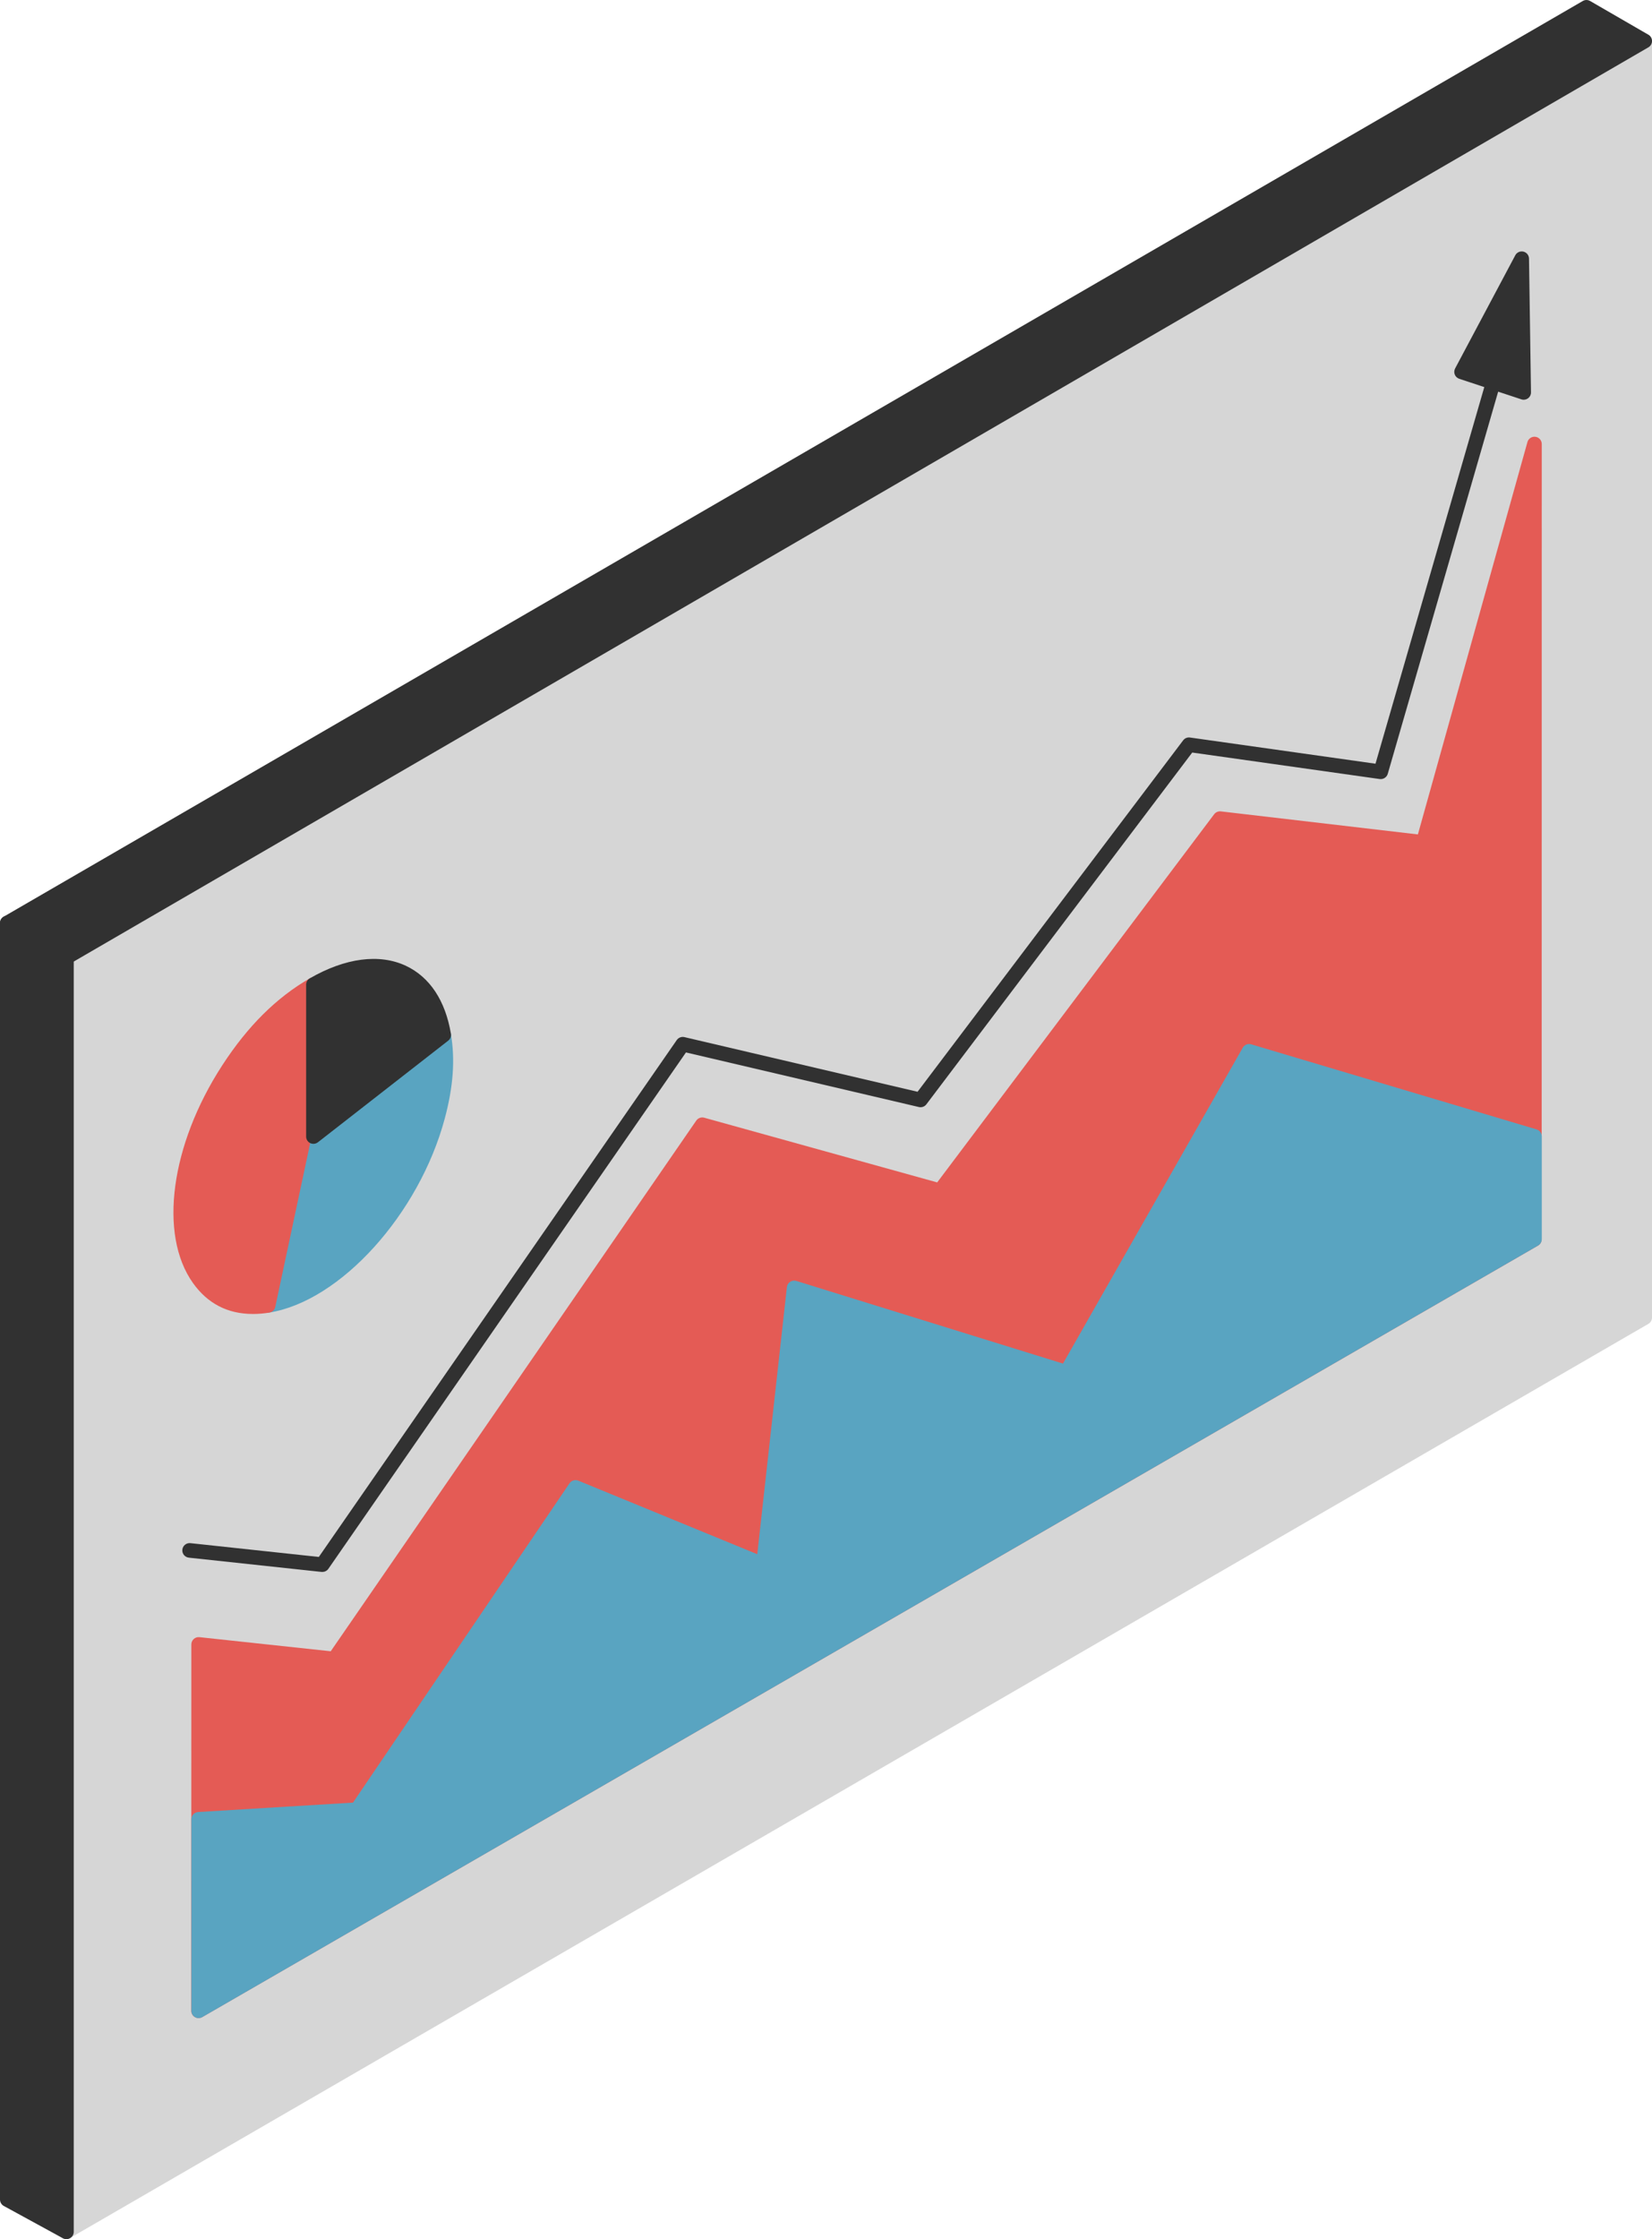
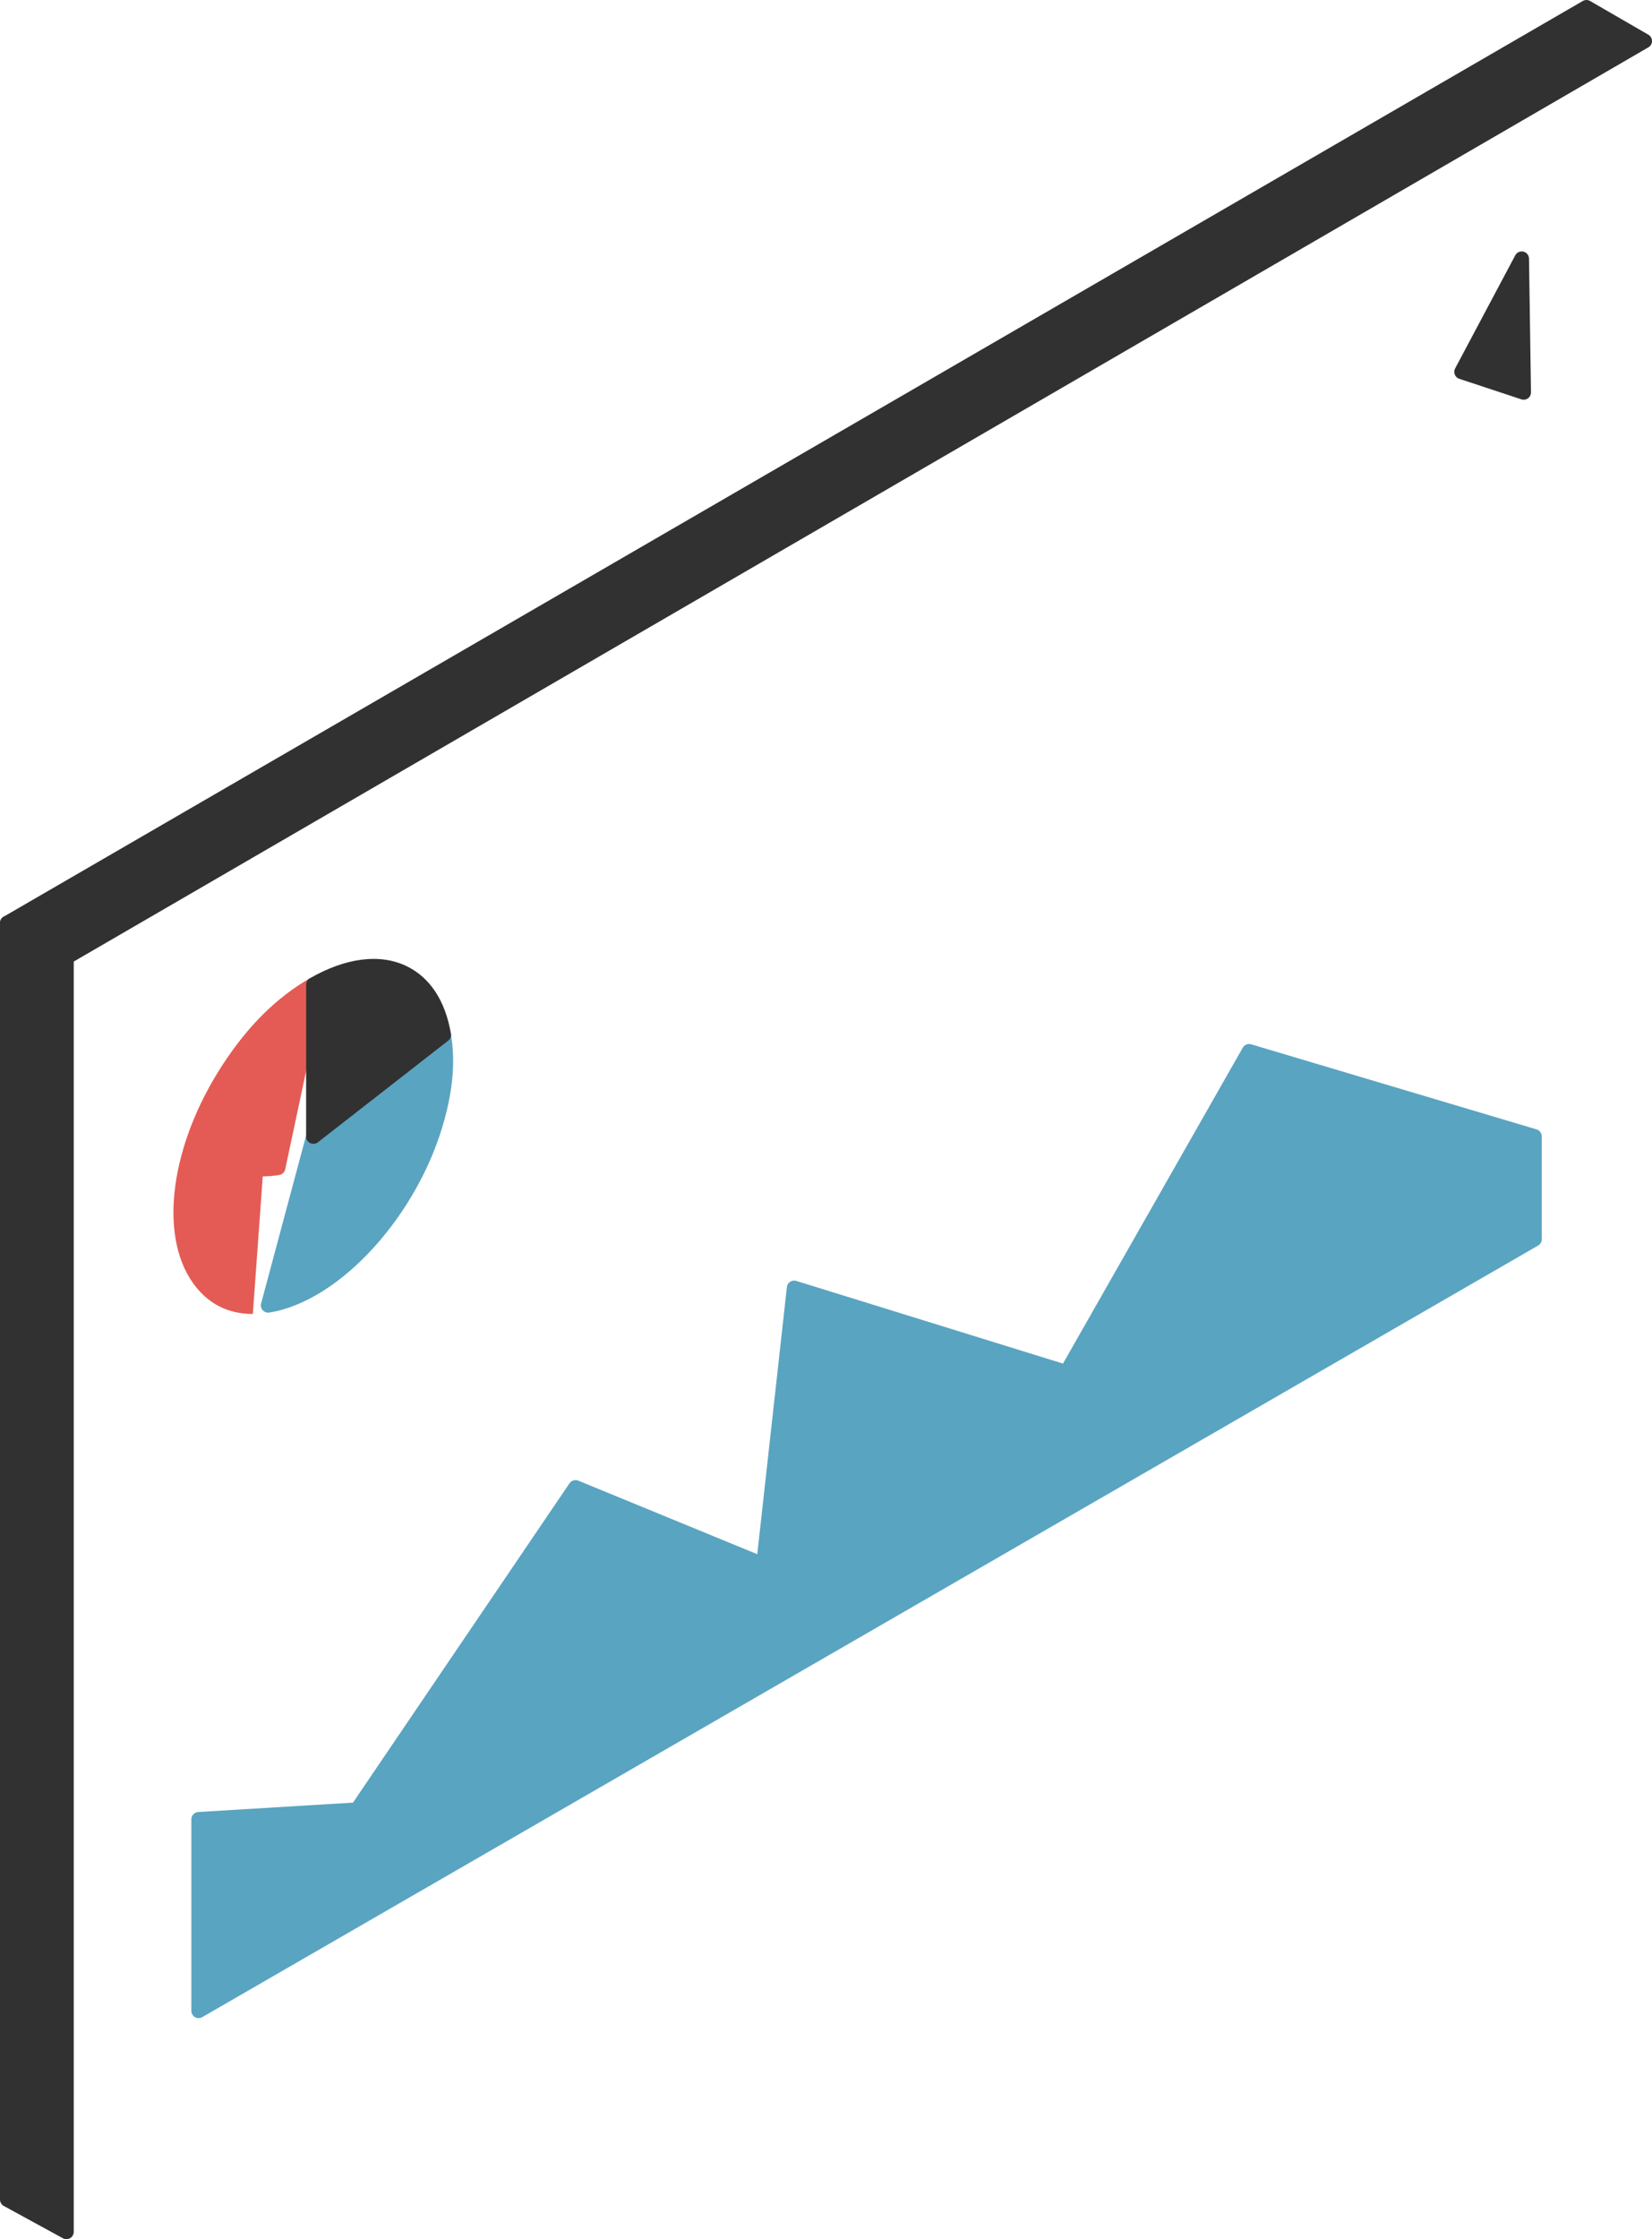
<svg xmlns="http://www.w3.org/2000/svg" id="Layer_14" data-name="Layer 14" viewBox="0 0 832.73 1128.27">
  <defs>
    <style>
      .cls-1 {
        fill: #d6d6d6;
      }

      .cls-2 {
        fill: #59a4c1;
      }

      .cls-3 {
        fill: #e45b55;
      }

      .cls-4 {
        fill: #313131;
      }
    </style>
  </defs>
-   <path class="cls-1" d="M33.33,1128.27c-.63,0-1.27-.16-1.84-.49-1.14-.66-1.84-1.87-1.84-3.19V482.47c0-1.31.7-2.52,1.83-3.18L827.21,17.49c1.14-.66,2.54-.66,3.68,0,1.14.66,1.84,1.87,1.84,3.19v643.22c0,1.31-.7,2.53-1.84,3.18L35.17,1127.77c-.57.33-1.21.5-1.84.5Z" />
  <path class="cls-4" d="M768.06,201.42c-.39,0-.78-.06-1.15-.19l-31.33-10.36c-1.03-.34-1.86-1.12-2.26-2.12s-.34-2.14.17-3.1l30.32-57.01c.78-1.48,2.46-2.24,4.11-1.85,1.63.39,2.79,1.84,2.81,3.52l1,67.37c.02,1.19-.54,2.32-1.5,3.02-.64.47-1.4.71-2.18.71Z" />
-   <path class="cls-4" d="M162.48,792.08c-.13,0-.26,0-.39-.02l-66.91-7.19c-2.02-.22-3.48-2.03-3.26-4.05.22-2.02,2.04-3.48,4.05-3.26l64.74,6.95,180.42-260.44c.86-1.24,2.4-1.83,3.86-1.49l117.53,27.54,133.88-177.08c.81-1.07,2.12-1.62,3.45-1.42l93.5,13.2,55.53-192.17c.56-1.95,2.6-3.08,4.56-2.51,1.95.56,3.08,2.6,2.51,4.55l-56.42,195.23c-.51,1.76-2.26,2.87-4.05,2.62l-94.51-13.35-134.01,177.26c-.88,1.16-2.36,1.7-3.77,1.36l-117.42-27.51-180.24,260.18c-.69,1-1.83,1.58-3.02,1.58Z" />
  <path class="cls-4" d="M33.33,486.15c-.64,0-1.29-.17-1.86-.51l-29.65-17.38C.69,467.6,0,466.39,0,465.08c0-1.31.7-2.52,1.83-3.17L797.84.5c1.14-.66,2.54-.66,3.69,0l29.37,16.99c1.14.66,1.84,1.87,1.84,3.18s-.7,2.53-1.83,3.18L35.18,485.66c-.57.33-1.21.5-1.85.5Z" />
  <path class="cls-2" d="M135.17,661.43c-1.03,0-2.03-.44-2.73-1.22-.84-.93-1.14-2.21-.82-3.42l22.81-85.08c.21-.77.66-1.46,1.29-1.95l65.67-51.2c1.02-.8,2.39-1,3.59-.53,1.21.47,2.08,1.54,2.29,2.82,2.21,13.09,1.23,26.68-3.08,42.76-12.92,48.18-52.59,92.04-88.45,97.76-.19.03-.39.05-.58.05Z" />
-   <path class="cls-3" d="M127.45,662.08c-12.7,0-22.84-5.25-30.23-15.66-17.32-24.43-11.24-69.5,14.8-109.61h0c12.84-19.77,27.27-34.11,44.11-43.83,1.14-.66,2.54-.66,3.68,0,1.14.66,1.84,1.87,1.84,3.19l-5.01,69.34c0,.32-.2,10.17-.29,10.49l-17.64,82.72c-.38,1.4-1.54,2.45-2.97,2.68-2.88.46-5.64.69-8.3.69Z" />
+   <path class="cls-3" d="M127.45,662.08c-12.7,0-22.84-5.25-30.23-15.66-17.32-24.43-11.24-69.5,14.8-109.61h0c12.84-19.77,27.27-34.11,44.11-43.83,1.14-.66,2.54-.66,3.68,0,1.14.66,1.84,1.87,1.84,3.19c0,.32-.2,10.17-.29,10.49l-17.64,82.72c-.38,1.4-1.54,2.45-2.97,2.68-2.88.46-5.64.69-8.3.69Z" />
  <path class="cls-4" d="M157.98,576.36c-.55,0-1.1-.12-1.61-.37-1.26-.62-2.06-1.9-2.06-3.31v-76.52c0-1.31.7-2.53,1.84-3.19,17.92-10.34,35.13-12.58,48.46-6.31,12.02,5.66,19.87,17.49,22.68,34.2.23,1.33-.3,2.68-1.37,3.51l-65.67,51.2c-.66.51-1.46.78-2.26.78Z" />
-   <path class="cls-3" d="M100.09,1016.87c-.64,0-1.27-.16-1.84-.49-1.14-.66-1.84-1.87-1.84-3.19l.04-184.6c0-1.04.44-2.04,1.22-2.74s1.82-1.03,2.85-.92l66.19,7.11,184.25-267.39c.89-1.29,2.5-1.87,4.01-1.46l117.44,32.6,139.61-185.51c.78-1.04,2.06-1.59,3.37-1.44l99.33,11.61,55.22-197.71c.49-1.77,2.24-2.9,4.04-2.65,1.82.25,3.18,1.81,3.18,3.64l-.05,400.71c0,1.31-.7,2.53-1.84,3.19L101.93,1016.37c-.57.33-1.2.49-1.84.49Z" />
  <path class="cls-2" d="M100.13,1016.88c-.64,0-1.27-.16-1.84-.49-1.14-.66-1.84-1.87-1.84-3.19v-96.49c0-1.94,1.51-3.55,3.46-3.67l78.02-4.74,109.14-160.89c.98-1.44,2.83-2,4.44-1.34l90.21,37.06,14.93-134.59c.12-1.09.72-2.07,1.64-2.67.92-.6,2.05-.76,3.1-.44l134.43,41.65,90.62-159.16c.85-1.49,2.6-2.2,4.25-1.71l143.85,42.87c1.56.46,2.63,1.9,2.63,3.53v51.8c0,1.31-.7,2.53-1.84,3.19L101.97,1016.38c-.57.33-1.2.49-1.84.49Z" />
  <path class="cls-4" d="M33.49,1128.27c-.61,0-1.21-.15-1.76-.45l-29.81-16.28C.73,1110.9,0,1109.66,0,1108.31V465.09c0-1.32.7-2.53,1.85-3.19,1.14-.66,2.55-.65,3.69.01l29.81,17.38c1.13.66,1.82,1.87,1.82,3.18v642.11c0,1.3-.68,2.5-1.8,3.16-.58.34-1.23.52-1.88.52Z" />
</svg>